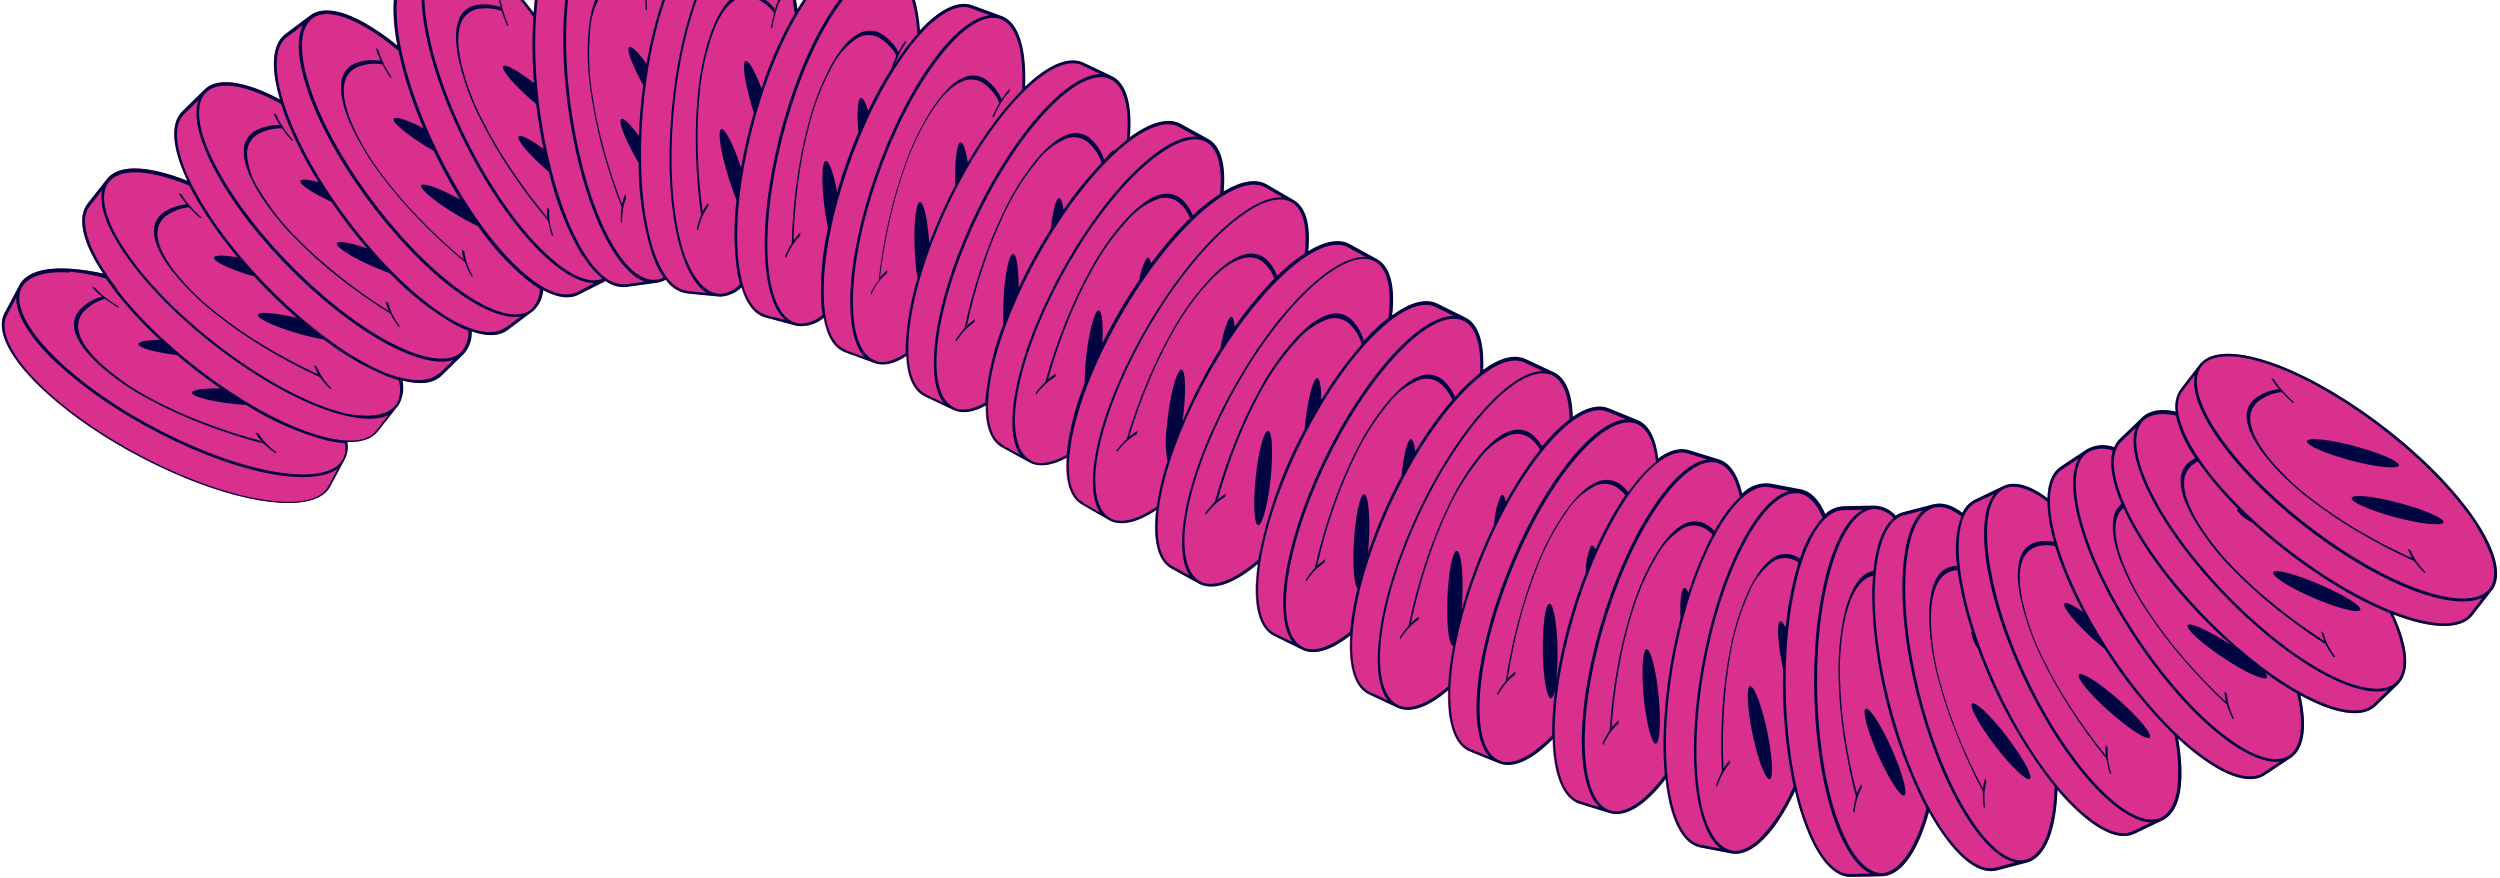
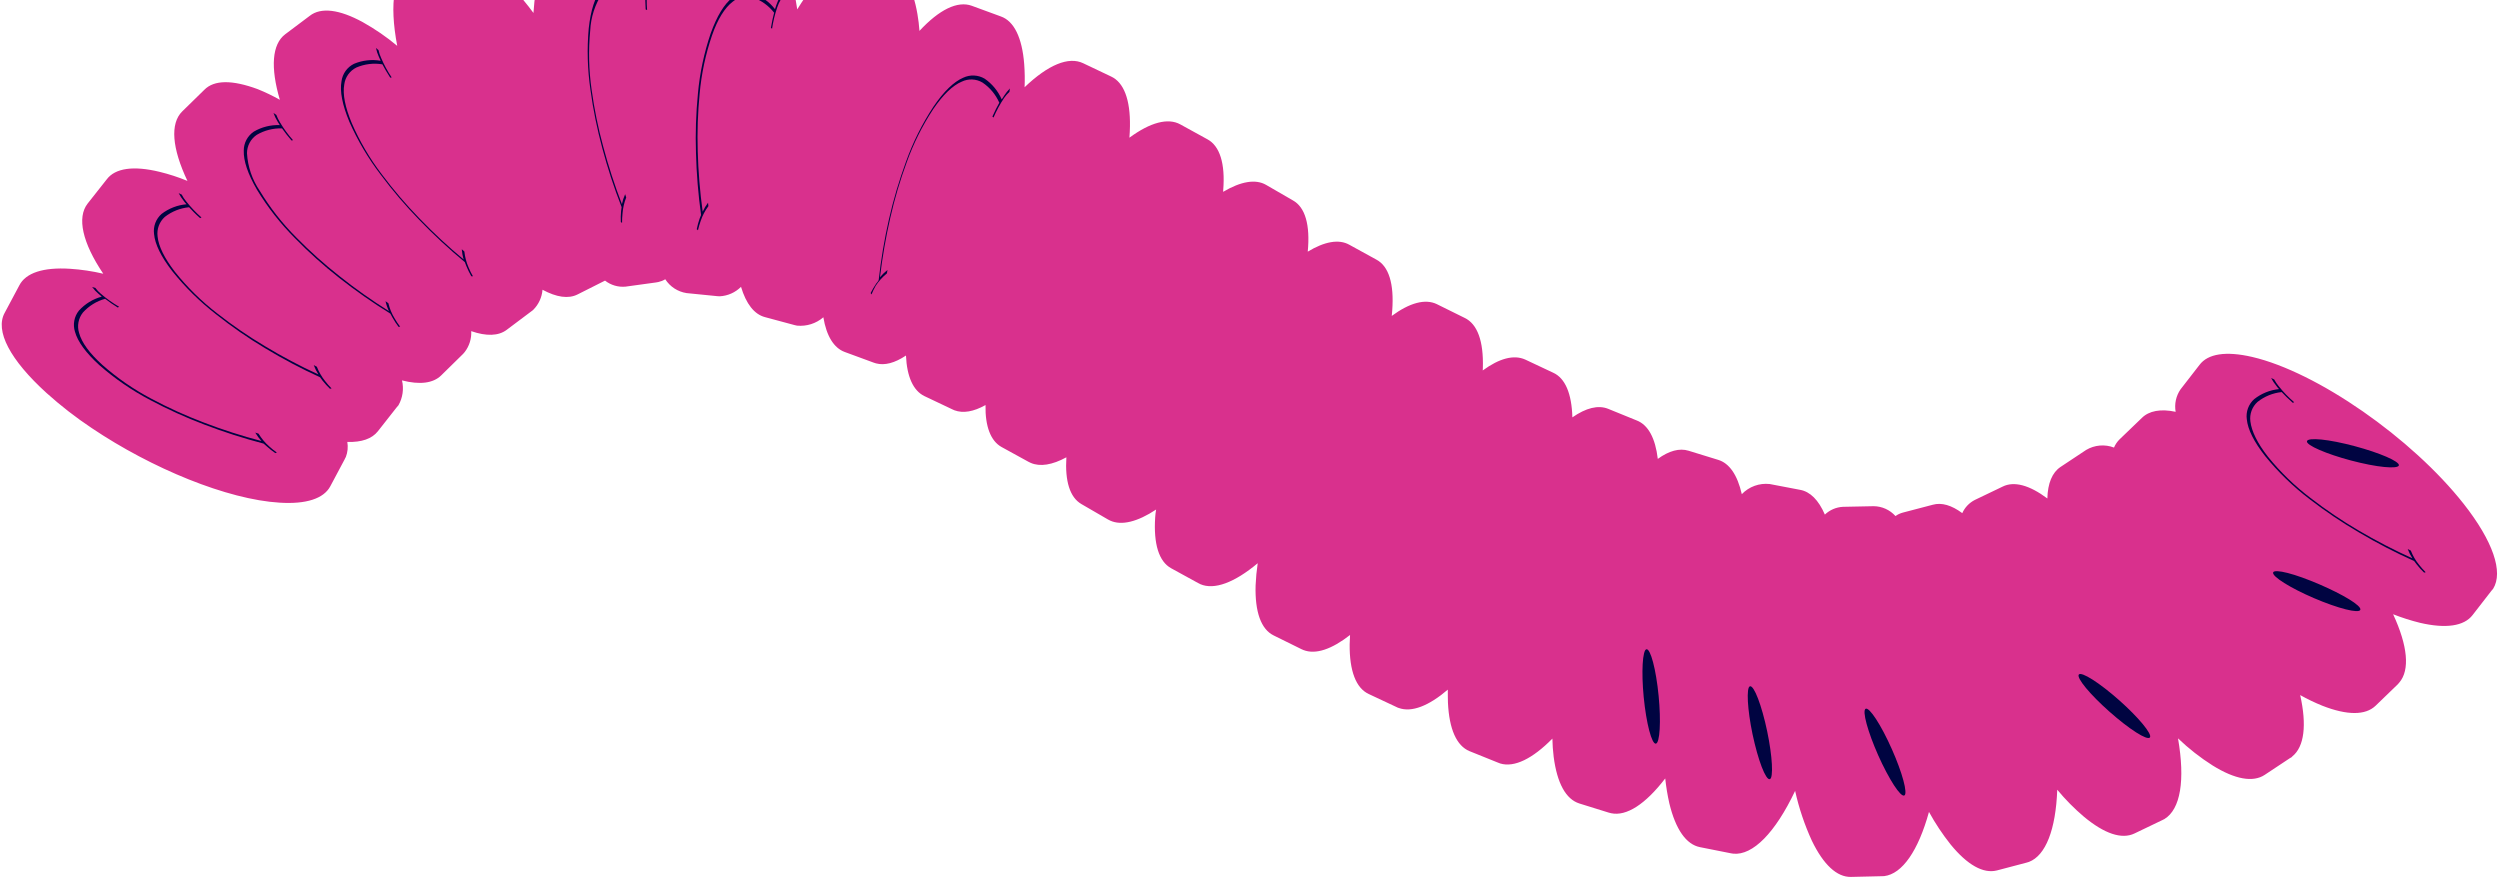
<svg xmlns="http://www.w3.org/2000/svg" width="720" height="253" viewBox="0 0 720 253" fill="none">
  <path d="M25.235 58.629L30.739 51.656C33.184 48.41 38.427 47.665 45.945 49.487C48.688 50.152 51.375 51.027 53.983 52.106C49.529 42.704 48.944 35.568 52.484 32.085L58.836 25.873C61.676 22.969 66.907 22.981 74.195 25.666C76.394 26.551 78.532 27.58 80.597 28.745C77.859 19.446 78.336 12.739 82.132 9.873L89.223 4.548C92.435 2.042 97.711 2.685 104.488 6.387C107.996 8.346 111.314 10.627 114.399 13.202C112.036 0.791 113.464 -7.64 118.424 -10.138L126.364 -14.133C129.927 -15.989 135.025 -14.485 141.062 -9.645C145.783 -5.715 150.006 -1.222 153.636 3.733C153.734 2.68 153.805 1.629 153.902 0.576C155.474 -13.492 159.753 -22.047 165.615 -22.848L174.427 -24.058C178.449 -24.676 182.733 -21.578 186.878 -15.041C189.026 -11.603 190.84 -7.968 192.295 -4.184C196.894 -15.701 202.556 -21.944 208.035 -21.421L216.876 -20.554C220.911 -20.219 224.374 -16.202 226.905 -8.888C228.144 -5.11 229.048 -1.231 229.607 2.705C235.942 -7.678 242.478 -12.791 247.668 -11.307L256.251 -9.031C260.212 -8.069 262.944 -3.523 264.226 4.092C264.501 5.683 264.694 7.287 264.805 8.897C270.5 2.758 275.785 0.17 279.877 1.666L288.224 4.727C292.025 6.045 294.389 10.816 294.975 18.52C295.137 20.716 295.174 22.919 295.085 25.12C301.869 18.638 307.761 16.206 311.955 18.211L319.971 22.023C323.666 23.719 325.553 28.67 325.426 36.399C325.408 37.446 325.352 38.536 325.273 39.654C331.264 35.255 336.382 33.857 339.938 35.828L347.722 40.107C351.301 42.024 352.904 47.074 352.286 54.798L352.265 55.249C357.348 52.239 361.611 51.485 364.65 53.255L372.354 57.712C375.896 59.671 377.369 64.756 376.632 72.476C381.469 69.549 385.574 68.806 388.579 70.473L396.364 74.751C399.967 76.64 401.531 81.706 400.964 89.4C400.935 89.918 400.893 90.451 400.825 90.985C405.998 87.187 410.493 85.967 413.84 87.609L421.799 91.544C425.484 93.281 427.306 98.249 427.061 105.999C427.037 106.226 427.04 106.451 427.03 106.69C431.814 103.198 435.972 102.081 439.268 103.554L447.309 107.338C450.756 108.893 452.658 113.313 452.842 120.199C456.766 117.469 460.278 116.584 463.155 117.743L471.376 121.09C474.671 122.364 476.741 126.163 477.445 132.164C480.656 129.83 483.681 128.992 486.308 129.811L494.796 132.425C498.042 133.385 500.374 136.768 501.641 142.318C502.667 141.246 503.926 140.425 505.321 139.919C506.716 139.413 508.209 139.236 509.684 139.402L518.422 141.07C521.332 141.591 523.755 144.014 525.561 148.202C526.974 146.859 528.819 146.065 530.765 145.964L539.624 145.783C540.809 145.795 541.978 146.053 543.056 146.541C544.135 147.03 545.1 147.738 545.89 148.621C546.542 148.162 547.272 147.823 548.043 147.62L556.649 145.365C559.194 144.654 562.048 145.497 565.136 147.78C565.871 146.14 567.145 144.802 568.747 143.987L576.75 140.146C580.024 138.509 584.45 139.677 589.637 143.558C589.753 139.207 591.015 136.098 593.43 134.482L600.828 129.573C602.025 128.864 603.366 128.435 604.752 128.318C606.138 128.201 607.532 128.399 608.83 128.897C609.203 128.016 609.745 127.217 610.425 126.545L616.834 120.382C618.898 118.315 622.269 117.677 626.585 118.601C626.188 116.344 626.694 114.02 627.994 112.132L633.441 105.11C635.872 101.851 641.085 101.056 648.624 102.797C667.283 107.135 694.61 126.137 709.555 145.133C717.968 155.842 721.037 164.76 718.003 169.597C717.844 169.781 717.685 169.964 717.538 170.134L712.103 177.141C709.654 180.335 704.412 181.106 696.967 179.372C694.332 178.722 691.743 177.898 689.218 176.904C693.423 185.967 694.104 192.963 690.997 196.574C690.85 196.743 690.691 196.927 690.544 197.096L684.161 203.258C681.247 206.047 675.978 206.052 668.841 203.25C666.648 202.365 664.515 201.341 662.453 200.183C664.389 208.811 663.64 215.061 660.196 217.836C660.036 218.019 659.89 218.188 659.63 218.26L652.244 223.156C648.894 225.394 643.69 224.467 637.264 220.475C633.679 218.206 630.33 215.583 627.268 212.647C629.355 224.72 628 233.066 623.354 235.886C623.146 236.013 622.928 236.121 622.702 236.211L614.737 240.036C611.075 241.806 606.083 240.122 600.188 235.232C597.397 232.865 594.82 230.257 592.486 227.439C592.07 238.949 589.142 246.401 584.346 248.225C584.127 248.307 583.906 248.363 583.672 248.432L575.119 250.683C571.205 251.69 566.599 249.105 561.8 243.237C559.45 240.286 557.358 237.139 555.546 233.831C552.46 245.028 547.847 251.686 542.649 252.321C542.413 252.356 542.173 252.364 541.935 252.345L533.078 252.552C529.046 252.641 525.164 249.051 521.828 242.151C519.712 237.543 518.092 232.722 516.995 227.771C511.282 239.831 504.81 246.409 499.183 245.857C498.948 245.841 498.715 245.804 498.487 245.747L489.609 243.983C485.649 243.219 482.589 238.908 480.77 231.371C480.237 229.001 479.842 226.602 479.586 224.186C473.889 231.61 468.446 235.149 463.996 234.208L463.308 234.032L454.86 231.403C450.973 230.183 448.448 225.57 447.46 217.986C447.243 216.238 447.118 214.478 447.086 212.716C441.381 218.525 436.108 221.099 432.089 219.889L431.437 219.644L423.231 216.336C419.494 214.801 417.351 209.975 417.008 202.332C416.95 201.145 416.99 199.844 416.969 198.614C411.465 203.336 406.528 205.237 402.845 203.897C402.616 203.835 402.396 203.744 402.19 203.626L394.177 199.867C390.52 198.155 388.635 193.231 388.702 185.572C388.719 184.697 388.761 183.794 388.815 182.876C383.545 186.986 378.918 188.586 375.391 187.209L374.748 186.924L366.804 183.001C363.182 181.22 361.398 176.235 361.612 168.606C361.702 166.464 361.904 164.328 362.218 162.207C355.531 167.808 349.687 169.985 345.67 168.232C345.5 168.086 345.246 168.037 345.038 167.907L337.281 163.652C333.753 161.706 332.189 156.64 332.693 148.99C332.748 148.271 332.815 147.538 332.958 146.746C327.608 150.292 323.002 151.441 319.717 149.927L319.085 149.602L311.421 145.156C308.134 143.245 306.677 138.568 307.117 131.704C303.05 133.914 299.541 134.482 296.85 133.31L296.205 132.998L288.435 128.731C285.333 127.006 283.697 122.792 283.831 116.652C280.367 118.594 277.37 119.085 274.881 118.164C274.659 118.087 274.444 117.992 274.239 117.878L266.237 114.079C263.043 112.545 261.181 108.507 260.92 102.394C257.695 104.544 254.798 105.32 252.287 104.651L251.61 104.435L243.289 101.373C240.176 100.23 238.027 96.808 237.125 91.377C236.089 92.268 234.885 92.94 233.583 93.354C232.281 93.767 230.909 93.913 229.55 93.784L228.864 93.634L220.306 91.331C217.229 90.517 214.885 87.519 213.411 82.606C211.771 84.248 209.579 85.22 207.262 85.335L206.557 85.292L197.729 84.411C196.482 84.219 195.291 83.765 194.233 83.078C193.175 82.391 192.276 81.487 191.594 80.426C190.993 80.793 190.337 81.059 189.65 81.213C189.429 81.269 189.179 81.299 188.944 81.343L180.158 82.551C178.038 82.751 175.923 82.129 174.249 80.814L166.348 84.793C163.702 86.133 160.289 85.622 156.242 83.447C156.072 85.629 155.128 87.678 153.58 89.225C153.42 89.408 153.191 89.53 153.028 89.661L145.937 94.986C143.562 96.784 140.047 96.876 135.716 95.37C135.828 97.534 135.162 99.667 133.838 101.383C133.698 101.574 133.542 101.753 133.373 101.919L127.047 108.13C124.744 110.386 120.886 110.873 115.774 109.555C116.351 111.983 115.989 114.54 114.759 116.712C114.612 116.881 114.453 117.065 114.294 117.248L108.828 124.205C107.115 126.38 104.129 127.4 100.029 127.282C100.281 128.743 100.132 130.246 99.596 131.629C99.449 131.799 99.389 132.068 99.282 132.247L95.11 140.079C93.203 143.618 88.154 145.249 80.56 144.77C65.534 143.881 43.741 134.946 26.416 123.283C21.848 120.242 17.507 116.873 13.427 113.204C2.926 103.677 -1.549 95.269 1.377 90.042L5.561 82.197C7.41 78.582 12.457 76.925 20.171 77.409C23.395 77.618 26.595 78.095 29.739 78.832C23.731 69.912 22.103 62.639 25.235 58.629Z" fill="#D9308D" />
  <path d="M34.294 88.347L33.926 88.571C32.663 87.801 31.445 86.96 30.278 86.05C27.814 86.731 25.596 88.102 23.884 90.002C23.234 90.819 22.793 91.784 22.6 92.811C22.408 93.838 22.469 94.896 22.779 95.893C23.517 98.635 25.775 101.731 29.497 105.108C33.765 108.877 38.467 112.125 43.504 114.783C48.403 117.405 53.466 119.707 58.663 121.674C64.102 123.761 69.653 125.545 75.289 127.018C74.617 126.271 74.022 125.457 73.515 124.589L74.463 124.892C75.295 126.264 76.329 127.503 77.531 128.566C78.226 129.201 78.963 129.79 79.734 130.329L79.296 130.493C78.412 129.896 77.572 129.234 76.785 128.514L75.911 127.755C70.129 126.243 64.434 124.416 58.852 122.283C53.509 120.258 48.3 117.895 43.256 115.211C37.99 112.445 33.07 109.067 28.599 105.145C24.72 101.608 22.359 98.373 21.588 95.528C21.265 94.502 21.199 93.412 21.396 92.354C21.594 91.296 22.049 90.303 22.721 89.462C24.484 87.515 26.77 86.115 29.307 85.431L28.348 84.599C27.667 84.022 27.057 83.368 26.528 82.65L27.46 82.914C27.932 83.558 28.48 84.141 29.093 84.652C30.712 86.037 32.453 87.274 34.294 88.347Z" fill="#000441" />
  <path d="M92.87 109.598L92.181 108.654C86.746 106.172 81.459 103.379 76.347 100.287C71.445 97.356 66.742 94.103 62.27 90.551C57.564 86.906 53.307 82.715 49.587 78.068C46.38 73.926 44.629 70.33 44.367 67.383C44.226 66.318 44.349 65.235 44.725 64.228C45.102 63.222 45.721 62.325 46.527 61.614C48.61 60.02 51.105 59.053 53.718 58.825C53.365 58.519 53.14 58.151 52.907 57.85C52.352 57.156 51.864 56.41 51.452 55.623L52.328 56.037C52.688 56.742 53.125 57.404 53.633 58.01C54.958 59.678 56.428 61.227 58.026 62.636L57.628 62.81C56.302 61.66 55.285 60.58 54.454 59.686C51.911 59.929 49.49 60.892 47.474 62.461C46.698 63.156 46.103 64.03 45.739 65.006C45.374 65.982 45.252 67.032 45.382 68.065C45.635 70.881 47.35 74.347 50.384 78.289C53.943 82.745 58.024 86.757 62.539 90.241C66.906 93.677 71.49 96.827 76.263 99.671C81.248 102.687 86.402 105.415 91.699 107.841C91.155 106.992 90.705 106.088 90.356 105.142L91.251 105.621C91.829 107.109 92.633 108.499 93.635 109.742C94.209 110.491 94.829 111.204 95.494 111.874L95.023 111.96C94.252 111.223 93.532 110.434 92.87 109.598Z" fill="#000441" />
  <path d="M112.974 91.349L112.425 90.329C107.335 87.185 102.428 83.755 97.727 80.054C93.226 76.531 88.966 72.712 84.973 68.622C80.768 64.412 77.083 59.713 73.997 54.626C71.372 50.099 70.096 46.297 70.205 43.349C70.203 42.276 70.465 41.219 70.968 40.271C71.471 39.323 72.2 38.513 73.09 37.914C75.357 36.583 77.957 35.929 80.583 36.029L79.925 34.964C79.457 34.198 79.067 33.388 78.761 32.544L79.58 33.082C79.857 33.826 80.205 34.541 80.619 35.219C81.711 37.049 82.972 38.772 84.386 40.366L83.971 40.475C82.992 39.359 82.074 38.191 81.22 36.977C78.67 36.895 76.149 37.539 73.95 38.832C73.082 39.417 72.372 40.207 71.881 41.131C71.391 42.054 71.134 43.085 71.134 44.131C71.353 47.99 72.615 51.717 74.785 54.914C77.751 59.815 81.295 64.342 85.341 68.397C89.24 72.36 93.386 76.072 97.754 79.509C102.314 83.141 107.075 86.511 112.016 89.603C111.579 88.692 111.249 87.734 111.032 86.747L111.855 87.337C112.223 88.891 112.838 90.376 113.677 91.736C114.144 92.555 114.669 93.341 115.247 94.087L114.773 94.121C114.111 93.239 113.51 92.313 112.974 91.349Z" fill="#000441" />
  <path d="M134.291 76.576L133.87 75.493C129.263 71.684 124.876 67.615 120.731 63.307C116.751 59.212 113.042 54.863 109.626 50.287C106.024 45.58 102.994 40.462 100.6 35.04C98.589 30.205 97.82 26.274 98.356 23.375C98.499 22.312 98.902 21.3 99.528 20.429C100.154 19.557 100.986 18.853 101.948 18.379C104.373 17.358 107.04 17.053 109.632 17.501L109.114 16.359C108.737 15.545 108.459 14.69 108.284 13.81L109.018 14.446C109.183 15.227 109.437 15.986 109.774 16.709C110.608 18.666 111.623 20.54 112.806 22.306L112.386 22.363C111.435 20.895 110.695 19.61 110.128 18.525C107.593 18.113 104.994 18.431 102.633 19.443C101.697 19.906 100.89 20.592 100.282 21.442C99.675 22.291 99.287 23.277 99.151 24.312C98.648 27.115 99.391 30.876 101.321 35.492C103.591 40.726 106.489 45.664 109.951 50.198C113.282 54.647 116.895 58.879 120.766 62.868C124.805 67.062 129.074 71.028 133.552 74.748C133.251 73.784 133.06 72.79 132.984 71.783L133.732 72.431C133.907 74.026 134.321 75.586 134.961 77.058C135.318 77.926 135.736 78.768 136.212 79.577L135.734 79.558C135.185 78.599 134.703 77.602 134.291 76.576Z" fill="#000441" />
-   <path d="M158.062 64.673C157.985 64.335 157.905 63.943 157.85 63.55C153.986 58.992 150.385 54.217 147.065 49.249C143.867 44.51 140.974 39.572 138.403 34.466C135.681 29.174 133.608 23.574 132.228 17.785C131.084 12.662 131.025 8.654 132.046 5.88C132.372 4.858 132.945 3.932 133.714 3.185C134.484 2.437 135.425 1.89 136.456 1.594C139.021 1.014 141.698 1.182 144.17 2.077L143.872 0.854C143.617 -0.028 143.468 -0.938 143.428 -1.856L144.038 -1.105C144.064 -0.289 144.193 0.521 144.42 1.305C144.919 3.376 145.594 5.401 146.438 7.358L146.013 7.335C145.427 5.969 144.913 4.574 144.472 3.155C142.064 2.305 139.465 2.15 136.972 2.709C135.967 3 135.05 3.534 134.3 4.265C133.55 4.995 132.992 5.898 132.674 6.895C131.698 9.56 131.758 13.396 132.859 18.283C134.185 23.828 136.17 29.195 138.773 34.268C141.272 39.234 144.084 44.036 147.194 48.644C150.424 53.496 153.911 58.172 157.641 62.651C157.517 61.651 157.499 60.64 157.586 59.636L158.185 60.427C158.076 62.026 158.208 63.633 158.576 65.193C158.783 66.112 159.046 67.017 159.364 67.904L158.907 67.804C158.558 66.78 158.276 65.734 158.062 64.673Z" fill="#000441" />
  <path d="M178.868 60.808C178.921 60.433 178.96 60.047 179.025 59.658C176.849 54.091 174.987 48.405 173.448 42.629C171.955 37.117 170.82 31.515 170.048 25.856C169.186 19.985 169.022 14.031 169.559 8.121C170.129 2.903 171.381 -0.907 173.231 -3.211C173.873 -4.064 174.715 -4.748 175.682 -5.202C176.649 -5.656 177.712 -5.867 178.779 -5.817C181.389 -5.537 183.863 -4.508 185.901 -2.855C185.934 -3.321 185.971 -3.734 186.024 -4.109C186.094 -5.001 186.262 -5.884 186.526 -6.74L186.855 -5.836C186.637 -5.069 186.493 -4.283 186.426 -3.488C186.215 -1.37 186.193 0.763 186.361 2.885L185.953 2.729C185.842 0.976 185.83 -0.493 185.862 -1.727C183.856 -3.307 181.446 -4.291 178.908 -4.568C177.866 -4.615 176.829 -4.407 175.887 -3.962C174.945 -3.516 174.126 -2.846 173.501 -2.012C171.372 1.22 170.156 4.967 169.98 8.832C169.435 14.513 169.574 20.238 170.394 25.884C171.15 31.389 172.261 36.839 173.722 42.199C175.216 47.824 177.014 53.362 179.109 58.791C179.321 57.804 179.634 56.841 180.044 55.917L180.351 56.876C179.773 58.322 179.416 59.847 179.294 61.4C179.195 62.336 179.147 63.276 179.15 64.217L178.797 63.911C178.75 62.877 178.774 61.84 178.868 60.808Z" fill="#000441" />
  <path d="M201.48 62.984C201.601 62.645 201.747 62.277 201.908 61.921C201.085 55.998 200.596 50.034 200.442 44.057C200.255 38.343 200.443 32.624 201.003 26.935C201.54 21.005 202.783 15.159 204.707 9.524C206.491 4.616 208.552 1.186 210.899 -0.637C211.726 -1.326 212.709 -1.801 213.762 -2.022C214.815 -2.242 215.907 -2.201 216.94 -1.901C219.413 -1.014 221.582 0.558 223.194 2.632C223.322 2.199 223.466 1.805 223.586 1.439C223.871 0.593 224.239 -0.223 224.684 -0.996L224.806 -0.025C224.409 0.665 224.084 1.394 223.835 2.149C223.158 4.145 222.661 6.196 222.349 8.28L222.025 7.999C222.313 6.27 222.635 4.843 222.948 3.656C221.382 1.642 219.27 0.119 216.864 -0.731C215.859 -1.021 214.798 -1.059 213.775 -0.843C212.751 -0.627 211.796 -0.163 210.994 0.508C208.746 2.244 206.697 5.462 205.06 10.2C203.216 15.606 202.023 21.212 201.504 26.899C200.964 32.435 200.779 37.998 200.95 43.557C201.104 49.38 201.578 55.19 202.369 60.961C202.795 60.048 203.315 59.181 203.92 58.374L204.018 59.374C203.057 60.658 202.309 62.088 201.802 63.61C201.487 64.496 201.224 65.398 201.014 66.314L200.661 66.009C200.869 64.984 201.142 63.974 201.48 62.984Z" fill="#000441" />
  <path d="M250.986 84.802L250.745 84.395C251.226 83.445 251.767 82.527 252.364 81.645C252.609 81.363 252.866 81.067 253.053 80.709C253.713 74.755 254.713 68.844 256.048 63.004C257.324 57.432 258.951 51.947 260.922 46.581C262.923 40.972 265.594 35.624 268.876 30.654C271.813 26.327 274.701 23.539 277.413 22.38C278.385 21.919 279.455 21.704 280.529 21.752C281.603 21.8 282.649 22.11 283.576 22.656C285.742 24.143 287.444 26.211 288.488 28.622C288.782 28.283 288.964 27.873 289.181 27.566C289.667 26.817 290.225 26.116 290.847 25.475L290.717 26.45C290.138 26.992 289.617 27.593 289.163 28.243C287.987 30.017 286.972 31.893 286.131 33.848L285.806 33.567C286.527 31.966 287.189 30.661 287.801 29.584C286.769 27.227 285.088 25.211 282.954 23.773C282.055 23.236 281.036 22.933 279.991 22.889C278.945 22.846 277.905 23.064 276.964 23.524C274.354 24.623 271.591 27.296 268.772 31.43C265.638 36.195 263.08 41.316 261.154 46.684C259.231 51.901 257.65 57.237 256.421 62.659C255.121 68.332 254.122 74.07 253.429 79.848C254.079 79.076 254.805 78.372 255.597 77.747L255.429 78.739C254.184 79.75 253.099 80.943 252.211 82.278C251.75 83.093 251.341 83.936 250.986 84.802Z" fill="#000441" />
-   <path d="M364.785 124.273C366.08 122.923 366.701 127.764 366.181 135.177C365.66 142.59 364.131 149.597 362.802 151.016C361.493 152.354 360.886 147.525 361.406 140.112C361.927 132.699 363.456 125.692 364.785 124.273Z" fill="#000441" />
  <path d="M473.806 187.296C474.804 185.689 476.417 190.328 477.376 197.688C478.335 205.048 478.261 212.23 477.265 213.864C476.253 215.459 474.652 210.806 473.695 203.472C472.738 196.138 472.839 188.981 473.806 187.296Z" fill="#000441" />
  <path d="M505.342 214.128C503.576 206.958 502.911 199.828 503.643 198.015C504.486 196.273 506.591 200.745 508.347 207.956C510.103 215.166 510.79 222.241 510.043 224.042C509.198 225.758 507.096 221.313 505.342 214.128Z" fill="#000441" />
  <path d="M542.049 219.948C538.837 213.305 536.615 206.432 537.037 204.548C537.488 202.689 540.479 206.594 543.707 213.276C546.935 219.958 549.141 226.792 548.718 228.676C548.241 230.537 545.289 226.616 542.049 219.948Z" fill="#000441" />
-   <path d="M576.274 216.915C571.606 211.209 567.819 205.057 567.801 203.111C567.812 201.217 571.675 204.345 576.331 210.065C580.987 215.784 584.773 221.937 584.79 223.856C584.766 225.764 580.958 222.659 576.274 216.915Z" fill="#000441" />
  <path d="M609.553 206.705C603.812 201.923 599.003 196.665 598.63 194.758C598.272 192.89 602.62 195.202 608.32 199.947C614.019 204.692 618.857 210.002 619.243 211.894C619.576 213.79 615.252 211.45 609.553 206.705Z" fill="#000441" />
  <path d="M668.901 173.28C662.037 170.591 655.735 167.054 654.768 165.375C653.786 163.658 658.696 164.553 665.495 167.26C672.294 169.967 678.682 173.405 679.676 175.108C680.647 176.84 675.751 175.957 668.901 173.28Z" fill="#000441" />
-   <path d="M25.249 58.641L30.727 51.67C33.186 48.436 38.427 47.665 45.945 49.487C48.689 50.155 51.38 51.025 53.995 52.092C49.529 42.704 48.944 35.568 52.498 32.097L58.836 25.873C61.69 22.982 66.921 22.993 74.209 25.678C76.428 26.539 78.591 27.539 80.684 28.673C77.907 19.39 78.397 12.668 82.207 9.814L89.298 4.489C92.512 2.01 97.774 2.641 104.563 6.329C108.071 8.288 111.389 10.57 114.474 13.144C112.125 0.745 113.551 -7.712 118.5 -10.197L126.439 -14.192C130.016 -16.035 135.114 -14.531 141.137 -9.704C145.862 -5.768 150.089 -1.271 153.726 3.687C153.809 2.622 153.892 1.557 154.004 0.516C155.573 -13.579 159.841 -22.119 165.715 -22.935L174.515 -24.131C178.536 -24.748 182.821 -21.651 186.978 -15.127C189.114 -11.68 190.923 -8.041 192.383 -4.257C196.994 -15.788 202.656 -22.03 208.123 -21.493L216.963 -20.627C220.999 -20.292 224.462 -16.274 226.979 -8.972C228.243 -5.193 229.148 -1.303 229.683 2.647C236.042 -7.764 242.566 -12.863 247.829 -11.464L256.4 -9.174C260.361 -8.212 263.093 -3.666 264.388 3.961C264.641 5.466 264.834 7.068 264.953 8.754C270.649 2.615 275.934 0.027 280.026 1.523L288.373 4.584C292.174 5.902 294.538 10.672 295.138 18.389C295.288 20.582 295.32 22.781 295.234 24.977C302.017 18.495 307.909 16.063 312.103 18.068L320.12 21.88C323.815 23.576 325.702 28.527 325.575 36.256C325.556 37.303 325.501 38.393 325.422 39.511C331.412 35.111 336.544 33.726 340.1 35.698L347.885 39.976C351.464 41.893 353.052 46.931 352.461 54.653C352.375 54.752 352.417 54.961 352.414 55.106C357.497 52.096 361.76 51.342 364.811 53.098L372.489 57.556C376.045 59.528 377.532 64.626 376.793 72.319C381.604 69.394 385.721 68.637 388.726 70.303L396.51 74.582C400.101 76.484 401.692 81.549 401.099 89.245C401.055 89.751 401.013 90.283 400.945 90.818C406.118 87.02 410.639 85.797 413.96 87.441L421.919 91.376C425.604 93.113 427.414 98.096 427.181 105.832C427.158 106.059 427.16 106.284 427.151 106.523C431.947 103.016 436.093 101.913 439.376 103.401L447.429 107.17C450.876 108.726 452.779 113.145 452.962 120.031C456.887 117.302 460.413 116.428 463.275 117.575L471.497 120.922C474.792 122.197 476.862 125.996 477.579 132.009C480.79 129.675 483.802 128.825 486.429 129.644L494.916 132.257C498.162 133.218 500.494 136.6 501.762 142.151C502.791 141.08 504.053 140.261 505.451 139.757C506.848 139.253 508.343 139.078 509.818 139.246L518.542 140.903C521.453 141.424 523.89 143.859 525.696 148.047C527.1 146.698 528.942 145.899 530.886 145.797L539.757 145.602C540.936 145.634 542.095 145.908 543.163 146.409C544.23 146.909 545.183 147.624 545.961 148.51C546.616 148.054 547.345 147.716 548.115 147.509L556.709 145.268C559.266 144.543 562.119 145.386 565.195 147.683C565.93 146.043 567.205 144.705 568.806 143.89L576.809 140.049C580.083 138.412 584.509 139.58 589.697 143.461C589.8 139.124 591.074 136.001 593.489 134.386L600.887 129.476C602.084 128.766 603.425 128.336 604.811 128.219C606.197 128.102 607.592 128.301 608.89 128.8C609.249 127.912 609.787 127.107 610.47 126.436L616.879 120.272C618.944 118.205 622.315 117.568 626.645 118.504C626.259 116.286 626.742 114.004 627.994 112.132L633.415 105.112C635.859 101.865 641.099 101.068 648.638 102.809C667.283 107.135 694.622 126.122 709.555 145.133C717.968 155.842 721.037 164.76 718.003 169.597C717.844 169.781 717.685 169.964 717.538 170.134L712.129 177.14C709.654 180.335 704.412 181.106 696.967 179.372C694.356 178.745 691.791 177.941 689.289 176.966C693.479 186.016 694.16 193.012 691.053 196.623C690.906 196.792 690.747 196.976 690.588 197.159L684.218 203.307C681.318 206.109 676.02 206.089 668.911 203.311C666.724 202.413 664.592 201.389 662.523 200.244C664.445 208.86 663.697 215.11 660.252 217.885C660.093 218.068 659.946 218.237 659.686 218.309L652.3 223.205C648.95 225.443 643.759 224.502 637.32 220.524C633.736 218.253 630.384 215.636 627.312 212.71C629.399 224.783 628.044 233.129 623.41 235.935C623.263 236.105 622.99 236.164 622.772 236.272L614.781 240.099C611.119 241.869 606.127 240.185 600.259 235.294C597.473 232.92 594.896 230.313 592.556 227.5C592.139 238.984 589.199 246.449 584.332 248.213C584.111 248.294 583.886 248.363 583.658 248.42L575.091 250.659C571.205 251.69 566.571 249.081 561.772 243.212C559.417 240.273 557.329 237.129 555.531 233.819C552.432 245.003 547.833 251.674 542.62 252.296C542.371 252.327 542.146 252.33 541.909 252.347L533.05 252.528C529.03 252.602 525.148 249.012 521.813 242.139C519.686 237.535 518.066 232.713 516.981 227.759C511.268 239.818 504.796 246.397 499.183 245.857L498.487 245.747L489.789 244.089C485.829 243.325 482.781 239.001 480.95 231.477C480.405 229.11 480.01 226.71 479.765 224.292C474.068 231.716 468.611 235.243 464.162 234.302L463.474 234.126L455.013 231.511C451.139 230.277 448.627 225.676 447.64 218.093C447.429 216.426 447.29 214.648 447.266 212.823C441.548 218.646 436.289 221.232 432.257 220.009L431.604 219.765L423.396 216.43C419.718 214.97 417.504 210.083 417.175 202.453C417.117 201.265 417.158 199.965 417.163 198.733C411.632 203.457 406.71 205.37 403.014 204.044L402.371 203.759L394.332 200.002C390.702 198.287 388.803 193.351 388.883 185.705C388.886 184.818 388.928 183.914 388.968 182.984C383.712 187.106 379.071 188.695 375.558 187.329L374.916 187.044L366.971 183.121C363.363 181.352 361.566 176.356 361.78 168.727C361.858 166.584 362.06 164.447 362.385 162.328C355.698 167.929 349.854 170.106 345.837 168.353C345.623 168.265 345.417 168.16 345.219 168.039L337.449 163.773C333.921 161.826 332.296 156.831 332.873 149.096C332.915 148.391 332.997 147.671 333.137 146.853C327.788 150.399 323.182 151.548 319.897 150.034L319.277 149.694L311.6 145.262C308.314 143.351 306.871 138.687 307.297 131.811C303.242 134.006 299.709 134.602 297.029 133.416C296.811 133.324 296.599 133.215 296.397 133.09L288.627 128.824C285.525 127.098 283.889 122.885 284.035 116.73C280.571 118.672 277.562 119.178 275.073 118.256L274.431 117.971L266.429 114.171C263.235 112.637 261.373 108.599 261.111 102.487C257.901 104.648 254.99 105.412 252.479 104.743C252.249 104.688 252.022 104.615 251.802 104.527L243.495 101.477C240.368 100.323 238.219 96.901 237.331 91.482C236.295 92.372 235.091 93.044 233.789 93.458C232.487 93.872 231.115 94.018 229.756 93.888L229.07 93.739L220.526 91.448C217.449 90.634 215.105 87.636 213.617 82.71C211.977 84.352 209.785 85.325 207.468 85.439C207.227 85.434 206.987 85.416 206.749 85.384L197.949 84.528C196.703 84.335 195.512 83.88 194.454 83.193C193.397 82.506 192.497 81.603 191.814 80.543C191.204 80.898 190.544 81.16 189.856 81.317C189.626 81.386 189.39 81.43 189.15 81.447L180.391 82.654C178.268 82.864 176.147 82.247 174.469 80.93L166.568 84.91C163.934 86.236 160.497 85.752 156.462 83.564C156.294 85.746 155.349 87.796 153.8 89.341C153.641 89.525 153.494 89.694 153.236 89.792L146.158 95.103C143.768 96.888 140.253 96.98 135.866 95.425C135.969 97.588 135.304 99.718 133.988 101.438C133.829 101.622 133.682 101.791 133.523 101.975L127.197 108.185C124.894 110.442 121.035 110.928 115.924 109.611C116.447 112.04 116.031 114.577 114.759 116.712C114.618 116.902 114.462 117.082 114.294 117.248L108.828 124.205C107.13 126.392 104.129 127.4 100.029 127.282C100.295 128.743 100.145 130.249 99.596 131.629C99.449 131.799 99.401 132.054 99.284 132.274L95.11 140.079C93.217 143.63 88.154 145.249 80.574 144.782C65.546 143.867 43.754 134.932 26.428 123.268C21.86 120.227 17.519 116.859 13.439 113.19C2.939 103.663 -1.462 95.197 1.389 90.028L5.574 82.183C7.437 78.581 12.469 76.911 20.183 77.394C23.409 77.612 26.612 78.084 29.764 78.804C23.731 69.912 22.103 62.639 25.249 58.641ZM717.281 169.119C718.639 166.983 718.65 163.778 717.326 159.86C715.317 154.668 712.474 149.839 708.91 145.563C694.052 126.666 666.907 107.797 648.409 103.501C641.125 101.808 635.964 102.599 633.855 105.716C633.715 105.904 633.592 106.103 633.487 106.311C632.951 107.408 632.683 108.616 632.704 109.836C632.64 114.727 635.948 121.602 642.104 129.44C656.937 148.338 684.068 167.195 702.58 171.504C702.837 171.578 703.092 171.626 703.347 171.674C710.364 173.16 715.278 172.254 717.281 169.119ZM697.111 178.607C704.198 180.326 709.217 179.585 711.437 176.712L714.989 172.103C712.136 173.511 707.865 173.59 702.415 172.35C683.755 168.011 656.428 149.01 641.483 130.014L640.154 128.268C633.908 119.907 631.114 112.81 632.1 108.052L628.533 112.649C625.193 116.899 628.211 125.848 636.539 136.483C651.469 155.441 678.613 174.31 697.111 178.607ZM690.446 196.097C692.111 194.177 692.602 191.017 691.851 186.953C691.123 183.355 689.923 179.87 688.282 176.587C675.553 171.482 660.715 161.655 648.644 150.518C647.035 149.747 645.601 148.655 644.43 147.309C644.234 146.965 644.31 146.735 644.579 146.596C641.552 143.583 638.704 140.395 636.05 137.048C634.944 135.643 633.933 134.272 633.003 132.922C632.615 133.108 632.241 133.32 631.883 133.557C631.011 134.132 630.294 134.913 629.795 135.831C629.297 136.749 629.032 137.775 629.025 138.819C628.882 141.663 630.08 145.299 632.56 149.651C635.476 154.555 638.967 159.094 642.96 163.171C646.816 167.168 650.925 170.914 655.261 174.384C659.79 178.044 664.514 181.456 669.412 184.605C668.999 183.688 668.687 182.729 668.481 181.745L669.229 182.393C669.588 183.952 670.185 185.446 671 186.822C671.469 187.641 671.994 188.426 672.57 189.174L672.083 189.221C671.438 188.371 670.848 187.48 670.319 186.553L669.77 185.533C664.731 182.322 659.877 178.831 655.231 175.075C650.77 171.5 646.543 167.644 642.575 163.529C638.417 159.275 634.779 154.543 631.737 149.431C629.137 144.876 627.85 141.114 628.034 138.109C628.042 137.034 628.314 135.978 628.827 135.034C629.34 134.09 630.077 133.287 630.974 132.695C631.385 132.421 631.82 132.186 632.275 131.994C629.613 128.296 627.697 124.115 626.635 119.683C622.267 118.763 618.971 119.342 617.126 121.327C616.961 121.489 616.809 121.664 616.673 121.85C615.979 122.856 615.534 124.014 615.376 125.226C614.657 130.018 616.87 137.328 621.826 145.979C633.778 166.831 657.88 189.465 675.572 196.401L676.32 196.679C683.03 199.061 688.025 198.917 690.446 196.097ZM669.135 202.541C675.946 205.233 680.905 205.33 683.607 202.728L687.797 198.695C684.767 199.653 680.531 199.12 675.274 197.058C657.459 190.065 633.176 167.297 621.174 146.304L620.112 144.393C615.181 135.171 613.4 127.79 615.062 123.222L610.885 127.241C606.944 131.044 608.61 140.353 615.365 152.147C627.317 172.998 651.443 195.604 669.135 202.541ZM662.713 208.52C662.663 205.551 662.272 202.597 661.546 199.718C658.31 197.875 655.186 195.842 652.19 193.631C652.467 193.944 652.693 194.299 652.86 194.682C653.465 196.493 648.856 194.795 642.555 190.888C636.253 186.98 630.699 182.41 630.053 180.589C629.448 178.779 634.071 180.488 640.373 184.396L642.466 185.717C635.742 179.73 629.557 173.166 623.981 166.099C620.579 161.794 617.487 157.253 614.728 152.51C613.489 150.347 612.428 148.264 611.534 146.302C610.493 147.248 609.78 148.499 609.497 149.877C608.858 152.637 609.379 156.426 611.062 161.126C613.063 166.47 615.686 171.558 618.877 176.287C621.948 180.92 625.318 185.346 628.966 189.538C632.762 193.956 636.8 198.159 641.061 202.13C640.815 201.152 640.673 200.15 640.637 199.141L641.399 199.802C641.467 201.386 641.779 202.949 642.323 204.437C642.636 205.326 643.007 206.193 643.434 207.033L642.954 206.988C642.468 206.037 642.049 205.053 641.7 204.045L641.331 202.959C636.963 198.883 632.821 194.572 628.923 190.045C625.161 185.724 621.684 181.164 618.514 176.393C615.176 171.519 612.43 166.265 610.333 160.741C608.592 155.794 608.117 151.895 608.716 148.952C609.018 147.452 609.818 146.098 610.986 145.11C608.213 138.673 607.363 133.411 608.497 129.794C607.278 129.316 605.965 129.129 604.66 129.247C603.356 129.365 602.098 129.786 600.984 130.475C600.825 130.659 600.678 130.828 600.461 130.936C599.589 131.795 598.941 132.855 598.574 134.023C597.048 138.634 597.89 146.215 601.203 155.592C609.205 178.261 628.872 204.839 645.02 214.838L645.699 215.253C651.836 218.895 656.759 219.603 659.68 217.29C661.671 215.678 662.715 212.651 662.652 208.59L662.713 208.52ZM637.559 219.792C643.792 223.665 648.755 224.556 651.804 222.551L656.647 219.333C653.498 219.743 649.422 218.457 644.63 215.488C628.342 205.393 608.557 178.638 600.492 155.841L599.803 153.785C596.583 143.845 596.203 136.245 598.645 132.032L593.816 135.263C589.264 138.288 589.233 147.758 593.756 160.558C601.744 183.215 621.35 209.864 637.559 219.792ZM627.064 226.962C627.587 221.876 627.303 216.739 626.224 211.741C618.601 204.264 611.866 195.933 606.151 186.913L605.417 186.277C599.76 181.569 594.867 176.236 594.494 174.33C594.251 172.957 596.484 173.831 599.926 176.247L599.712 175.838C597.119 170.982 594.877 165.947 593.003 160.771C592.586 159.569 592.198 158.392 591.828 157.279C590.184 156.915 588.477 156.932 586.84 157.33C585.831 157.601 584.904 158.117 584.141 158.832C583.379 159.547 582.805 160.439 582.47 161.428C581.439 164.071 581.408 167.926 582.458 172.843C583.671 178.412 585.552 183.813 588.061 188.93C590.467 193.941 593.199 198.789 596.24 203.443C599.381 208.346 602.797 213.067 606.471 217.584C606.352 216.581 606.351 215.568 606.469 214.565L607.044 215.385C606.91 216.982 607.015 218.59 607.356 220.156C607.537 221.077 607.783 221.985 608.091 222.871L607.62 222.759C607.296 221.726 607.036 220.675 606.84 219.61L606.628 218.487C602.867 213.841 599.363 208.994 596.131 203.967C593.018 199.175 590.218 194.186 587.75 189.032C585.133 183.687 583.169 178.048 581.898 172.234C580.845 167.092 580.867 163.105 581.929 160.341C582.273 159.323 582.863 158.406 583.648 157.671C584.432 156.936 585.385 156.406 586.424 156.128C588.111 155.709 589.873 155.687 591.57 156.066C590.431 152.31 589.781 148.422 589.638 144.498C584.429 140.5 579.93 139.244 576.922 140.889C576.714 140.998 576.515 141.123 576.326 141.262C575.344 141.997 574.557 142.963 574.036 144.074C571.852 148.387 571.653 156.028 573.642 165.791C578.233 189.458 594.082 218.586 608.688 230.734L609.281 231.248C614.854 235.711 619.655 237.13 622.843 235.221C625.039 233.886 626.493 231.041 627.064 226.962ZM600.623 234.645C606.252 239.329 610.989 240.965 614.344 239.349L619.582 236.844C616.401 236.805 612.549 234.948 608.229 231.349C593.496 219.091 577.564 189.916 572.82 166.141C572.662 165.411 572.533 164.705 572.403 163.999C570.589 153.721 571.268 146.125 574.282 142.308L569.064 144.732C564.135 147.109 562.725 156.545 565.492 169.801C570.211 193.406 585.975 222.46 600.595 234.621L600.623 234.645ZM583.984 247.417C586.372 246.545 588.338 244.021 589.677 240.112C591.032 235.711 591.721 231.132 591.719 226.527C582.317 214.591 574.876 201.233 569.674 186.956C568.698 185.548 568.017 183.957 567.674 182.278C567.659 182.186 567.67 182.091 567.706 182.004C567.742 181.917 567.802 181.842 567.878 181.787C566.613 177.93 565.57 174.003 564.753 170.026C564.33 167.977 564.005 166.014 563.745 164.205L563.429 164.228C562.386 164.304 561.379 164.635 560.495 165.192C559.611 165.749 558.877 166.515 558.359 167.423C556.835 169.835 556.095 173.596 556.104 178.574C556.226 184.291 557.033 189.973 558.508 195.497C559.923 200.872 561.677 206.152 563.76 211.304C565.913 216.715 568.37 222 571.119 227.134C571.198 226.132 571.385 225.142 571.678 224.181L572.1 225.091C571.662 226.628 571.462 228.223 571.508 229.82C571.511 230.764 571.578 231.706 571.708 232.64L571.27 232.433C571.119 231.328 571.045 230.214 571.047 229.098C571.035 228.742 571.033 228.345 571.058 227.946C568.274 222.677 565.785 217.258 563.604 211.713C561.443 206.43 559.626 201.013 558.164 195.495C556.606 189.748 555.742 183.835 555.591 177.882C555.552 172.655 556.368 168.664 557.902 166.211C558.445 165.28 559.211 164.499 560.13 163.937C561.049 163.375 562.093 163.049 563.169 162.989L563.643 162.955C562.886 158.172 563.283 153.276 564.802 148.677C561.846 146.385 559.017 145.514 556.636 146.293C556.416 146.375 556.197 146.457 555.992 146.551C554.897 147.094 553.947 147.888 553.216 148.867C550.244 152.694 548.615 160.159 548.699 170.124C548.919 194.155 558.875 225.688 570.92 240.389L571.427 241.002C575.994 246.397 580.433 248.689 583.932 247.421L583.984 247.417ZM562.181 242.627C566.819 248.282 571.168 250.793 574.755 249.848L580.37 248.363C577.254 247.737 573.841 245.173 570.263 240.833C558.141 225.992 548.106 194.265 547.888 170.089C547.875 169.335 547.877 168.62 547.892 167.89C548.066 157.457 550.192 150.102 553.836 146.956L548.233 148.428C542.929 149.812 539.842 158.758 539.901 172.286C540.148 196.315 550.147 227.912 562.181 242.627ZM549.67 245.65C552.024 241.653 553.761 237.324 554.824 232.81C547.757 219.009 542.966 204.156 540.637 188.826C539.764 183.402 539.287 177.922 539.209 172.428C539.175 170.074 539.269 167.856 539.427 165.792C538.19 166.088 537.063 166.733 536.183 167.652C534.151 169.624 532.558 173.114 531.434 178.001C530.265 183.541 529.755 189.2 529.915 194.859C530.025 200.416 530.493 205.961 531.317 211.457C532.158 217.221 533.318 222.934 534.794 228.569C535.106 227.615 535.52 226.697 536.03 225.833L536.219 226.812C535.439 228.204 534.872 229.703 534.535 231.262C534.323 232.184 534.173 233.12 534.085 234.062L533.718 233.744C533.812 232.684 533.981 231.632 534.223 230.596C534.316 230.232 534.396 229.855 534.513 229.463C532.999 223.682 531.81 217.821 530.952 211.907C530.093 206.259 529.609 200.561 529.504 194.849C529.332 188.898 529.87 182.947 531.107 177.123C532.295 172.02 533.97 168.379 536.073 166.296C537.025 165.329 538.239 164.662 539.565 164.379C540.309 156.937 542.292 151.658 545.333 149.177C544.603 148.356 543.706 147.702 542.701 147.257C541.697 146.813 540.608 146.588 539.51 146.599L538.829 146.701C537.63 146.962 536.514 147.514 535.579 148.309C531.795 151.333 528.469 158.217 526.231 167.924C520.791 191.298 523.172 224.325 531.443 241.44L531.785 242.157C535.017 248.521 538.811 251.787 542.466 251.42C544.907 251.114 547.413 249.108 549.628 245.613L549.67 245.65ZM522.355 241.743C525.537 248.336 529.171 251.785 532.899 251.704L538.69 251.583C535.827 250.238 533.08 246.964 530.628 241.895C522.307 224.639 519.97 191.476 525.367 167.866L525.843 165.806C528.436 155.69 532.189 149.054 536.52 146.825L530.703 146.948C525.193 147.116 520.117 155.078 517.122 168.308C511.803 191.515 514.09 224.535 522.361 241.65L522.355 241.743ZM499.099 245.042C501.632 245.285 504.497 243.863 507.386 240.903C511.126 236.775 514.152 232.053 516.339 226.931C516.449 226.804 516.547 226.691 516.546 226.492C514.221 215.373 513.208 204.019 513.526 192.663C512.15 186.525 511.729 180.768 512.38 179.305C512.76 178.497 513.449 179.07 514.238 180.669C514.688 176.46 515.383 172.282 516.317 168.153C516.822 165.946 517.392 163.892 517.985 161.983C517.476 161.646 516.932 161.365 516.363 161.145C515.389 160.77 514.338 160.638 513.302 160.761C512.266 160.883 511.274 161.256 510.414 161.847C507.359 164.227 505.006 167.393 503.609 171.005C501.279 176.208 499.586 181.672 498.566 187.28C497.532 192.756 496.859 198.293 496.55 203.857C496.159 209.675 496.1 215.51 496.372 221.335C496.875 220.46 497.474 219.645 498.159 218.904L498.151 219.911C497.083 221.103 496.209 222.457 495.562 223.922C495.158 224.775 494.809 225.654 494.517 226.552L494.226 226.175C494.542 225.156 494.927 224.16 495.378 223.193L495.901 222.163C495.619 216.194 495.672 210.213 496.061 204.249C496.415 198.543 497.135 192.866 498.219 187.252C499.291 181.398 501.06 175.692 503.49 170.259C505.708 165.506 508.09 162.304 510.585 160.709C511.468 160.097 512.488 159.711 513.554 159.585C514.621 159.458 515.702 159.594 516.704 159.982C517.303 160.214 517.874 160.511 518.409 160.867C519.691 156.509 521.909 152.482 524.908 149.069C523.142 144.892 520.758 142.453 517.964 142.083C517.739 142.055 517.512 142.04 517.286 142.038C516.061 142.05 514.857 142.353 513.773 142.924C509.425 145.088 504.755 151.127 500.55 160.166C490.376 181.958 485.785 214.7 490.312 233.168L490.512 233.935C492.389 240.607 495.412 244.589 499.105 244.948L499.099 245.042ZM481.536 231.343C483.285 238.448 486.133 242.575 489.771 243.283L495.476 244.373C492.957 242.46 490.954 238.67 489.613 233.204C485.05 214.607 489.665 181.638 499.896 159.723C500.218 159.038 500.516 158.381 500.842 157.749C505.501 148.386 510.551 142.677 515.241 141.403L509.536 140.313C504.167 139.291 497.52 146.015 491.774 158.342C481.56 180.123 477.03 212.795 481.543 231.25L481.536 231.343ZM464.122 233.55C466.609 234.075 469.587 232.949 472.82 230.362C475.319 228.242 477.549 225.824 479.46 223.162C478.269 210.283 479.958 193.572 483.957 178.271C483.804 174.058 484.056 170.69 484.708 169.623C485.138 168.957 485.658 169.384 486.266 170.678C487.632 166.381 489.266 162.173 491.159 158.081C491.824 156.63 492.522 155.256 493.224 153.961C492.51 153.203 491.678 152.564 490.76 152.071C489.833 151.589 488.802 151.341 487.757 151.348C486.712 151.356 485.685 151.619 484.765 152.114C481.463 154.137 478.775 157.02 476.987 160.454C474.095 165.369 471.803 170.614 470.163 176.075C468.513 181.384 467.207 186.794 466.253 192.27C465.227 198.002 464.518 203.786 464.132 209.595C464.733 208.788 465.422 208.051 466.187 207.397L466.072 208.385C464.876 209.455 463.853 210.702 463.037 212.083C462.546 212.887 462.11 213.724 461.731 214.586L461.464 214.182C461.9 213.205 462.399 212.258 462.958 211.348C463.147 211.013 463.354 210.688 463.578 210.376C463.974 204.412 464.693 198.472 465.733 192.585C466.712 186.957 468.056 181.399 469.757 175.945C471.466 170.238 473.861 164.759 476.889 159.627C479.604 155.157 482.337 152.234 484.999 150.932C485.945 150.421 487.002 150.151 488.077 150.143C489.153 150.136 490.213 150.392 491.166 150.89C492.141 151.421 493.026 152.105 493.786 152.915C495.707 149.284 498.168 145.966 501.086 143.073C499.881 137.478 497.572 134.041 494.432 133.271C494.208 133.21 493.979 133.169 493.748 133.148C492.533 133.017 491.305 133.182 490.167 133.628C485.639 135.315 480.294 140.793 475.111 149.306C462.583 169.822 454.394 201.867 456.83 220.722L456.939 221.509C457.931 228.403 460.486 232.697 464.116 233.471L464.122 233.55ZM448.202 217.987C449.153 225.241 451.519 229.668 455.066 230.766L460.603 232.477C458.302 230.283 456.738 226.33 455.981 220.703C453.536 201.717 461.763 169.457 474.361 148.803L475.527 146.946C481.181 138.175 486.844 133.07 491.65 132.318L486.099 130.594C480.874 128.98 473.524 134.946 466.454 146.546C453.963 167.02 445.76 199.053 448.171 217.936L448.202 217.987ZM432.282 219.24C434.704 219.981 437.82 219.097 441.193 216.804C443.305 215.314 445.261 213.613 447.029 211.727C446.998 207.201 447.301 202.678 447.937 198.196C447.817 199.131 447.527 200.036 447.08 200.866C445.941 202.35 444.717 197.604 444.405 190.211C444.093 182.818 444.695 175.625 445.835 174.14C446.96 172.643 448.171 177.403 448.498 184.809C448.672 188.543 448.574 192.285 448.206 196.005C449.916 185.347 452.767 174.902 456.709 164.851C456.68 162.282 457.161 159.732 458.124 157.349C458.613 156.784 459.049 157.137 459.449 158.3C461.303 154.163 463.411 150.143 465.759 146.265C466.529 144.978 467.306 143.797 468.085 142.643C467.394 141.733 466.549 140.951 465.59 140.331C464.71 139.766 463.704 139.427 462.661 139.342C461.619 139.257 460.571 139.429 459.61 139.844C456.149 141.578 453.224 144.222 451.148 147.491C447.871 152.162 445.157 157.204 443.064 162.513C440.979 167.669 439.222 172.951 437.803 178.327C436.299 183.958 435.104 189.666 434.222 195.426C434.891 194.666 435.641 193.981 436.46 193.386L436.252 194.367C434.975 195.331 433.855 196.487 432.933 197.795C432.364 198.55 431.854 199.348 431.407 200.181L431.179 199.761C431.689 198.819 432.267 197.914 432.907 197.055C433.14 196.787 433.397 196.491 433.654 196.194C434.545 190.283 435.77 184.426 437.323 178.653C438.777 173.124 440.581 167.692 442.724 162.392C444.925 156.862 447.776 151.614 451.216 146.758C454.319 142.524 457.238 139.814 460.038 138.78C461.026 138.33 462.111 138.134 463.194 138.21C464.277 138.285 465.323 138.63 466.239 139.212C467.297 139.893 468.217 140.766 468.951 141.787C471.177 138.486 473.86 135.518 476.919 132.97C476.265 126.912 474.229 123.045 471.041 121.961L470.379 121.783C469.172 121.56 467.929 121.625 466.752 121.975C462.102 123.26 456.341 128.278 450.421 136.3C436.212 155.705 425.33 186.922 426.16 205.918L426.216 206.708C426.519 213.599 428.705 218.091 432.276 219.161L432.282 219.24ZM417.727 202.387C418.046 209.687 420.04 214.285 423.478 215.709L428.85 217.895C426.749 215.529 425.519 211.445 425.265 205.809C424.508 186.729 435.384 155.234 449.679 135.731C450.169 135.166 450.562 134.543 450.998 133.982C457.377 125.715 463.459 121.097 468.307 120.752L462.935 118.566C457.85 116.505 450.03 121.816 441.99 132.796C427.731 152.059 416.854 183.355 417.721 202.308L417.727 202.387ZM403.065 203.273C405.445 204.149 408.575 203.476 412.194 201.298C413.922 200.222 415.555 198.998 417.072 197.64C417.28 193.714 417.769 189.807 418.534 185.95C417.477 186.171 416.729 181.59 416.785 174.912C416.845 167.545 417.887 160.387 419.118 158.882C420.342 157.471 421.304 162.262 421.233 169.669C421.21 171.776 421.119 173.848 420.909 175.744C423.334 167.235 426.49 158.951 430.343 150.985C430.431 148.141 431.078 145.341 432.248 142.746C432.823 142.083 433.322 142.762 433.706 144.456C435.998 140.247 438.559 136.19 441.373 132.31C442.098 131.332 442.825 130.38 443.543 129.494C442.805 128.183 441.799 127.041 440.591 126.143C439.74 125.535 438.752 125.147 437.715 125.01C436.678 124.874 435.623 124.995 434.643 125.361C431.099 126.901 428.042 129.381 425.804 132.532C422.27 137.006 419.278 141.882 416.889 147.058C414.545 152.099 412.525 157.285 410.84 162.584C409.042 168.127 407.546 173.764 406.356 179.468C407.064 178.752 407.844 178.11 408.683 177.555L408.435 178.526C407.106 179.419 405.928 180.518 404.945 181.78C404.332 182.501 403.78 183.271 403.294 184.083L403.09 183.634C403.651 182.729 404.27 181.862 404.945 181.039C405.19 180.756 405.435 180.474 405.704 180.164C406.897 174.306 408.423 168.52 410.275 162.836C412.019 157.395 414.11 152.072 416.534 146.898C418.961 141.469 422.025 136.348 425.661 131.642C428.988 127.578 432.093 125.053 434.914 124.137C435.919 123.76 437 123.637 438.064 123.778C439.127 123.92 440.139 124.321 441.01 124.948C442.29 125.911 443.352 127.135 444.124 128.539C446.437 125.638 449.088 123.022 452.02 120.747C451.912 113.803 450.042 109.288 446.675 107.926C446.459 107.862 446.24 107.772 446.012 107.722C444.825 107.428 443.584 107.43 442.397 107.728C437.664 108.766 431.627 113.447 425.329 121.165C410.097 139.782 397.525 170.325 397.421 189.4L397.424 190.195C397.612 197.332 399.554 201.934 403.116 203.243L403.065 203.273ZM389.424 185.68C389.336 193.022 391.097 197.69 394.452 199.265L399.725 201.736C397.722 199.257 396.726 195.104 396.79 189.472C396.956 170.326 409.548 139.503 424.851 120.776C425.341 120.211 425.818 119.661 426.295 119.11C433.138 111.221 439.372 106.884 444.323 106.875L439.05 104.404C434.092 102.082 426.005 106.988 417.403 117.506C402.133 135.966 389.593 166.587 389.419 185.601L389.424 185.68ZM375.612 186.584C377.993 187.487 381.141 186.879 384.701 184.798C386.154 183.944 387.537 182.978 388.839 181.908C389.219 177.702 389.933 173.534 390.974 169.441C390.085 168.67 389.661 164.371 389.804 158.534C390.022 151.156 391.212 144.027 392.458 142.561C393.682 141.15 394.484 145.926 394.352 153.403C394.282 155.395 394.156 157.363 393.983 159.216C396.613 151.556 399.849 144.117 403.661 136.97C404.151 131.93 405.037 127.801 405.941 126.731C406.675 125.884 407.275 127.245 407.603 130.002C410.327 125.481 413.356 121.151 416.668 117.042C417.219 116.407 417.745 115.8 418.259 115.207C417.494 113.299 416.253 111.619 414.656 110.326C413.817 109.702 412.838 109.293 411.804 109.133C410.771 108.974 409.714 109.069 408.725 109.411C405.143 110.896 402.034 113.328 399.73 116.447C396.112 120.832 393.034 125.634 390.562 130.752C388.098 135.731 385.958 140.864 384.157 146.119C382.244 151.623 380.635 157.228 379.335 162.908C380.054 162.204 380.849 161.583 381.707 161.057L381.432 162.03C380.085 162.892 378.882 163.961 377.869 165.197C377.258 165.917 376.693 166.673 376.176 167.463L375.986 167.026C376.563 166.126 377.201 165.267 377.896 164.454C378.141 164.172 378.385 163.889 378.655 163.579C379.971 157.751 381.615 152.002 383.578 146.358C385.433 140.949 387.637 135.666 390.176 130.542C392.761 125.176 395.988 120.144 399.786 115.556C403.213 111.604 406.32 109.106 409.16 108.254C410.172 107.892 411.259 107.787 412.323 107.949C413.386 108.112 414.392 108.536 415.25 109.185C416.929 110.547 418.227 112.32 419.018 114.332C421.207 111.807 423.627 109.494 426.248 107.421C426.283 106.982 426.306 106.556 426.314 106.119C426.527 98.662 424.695 93.734 421.255 92.284C421.041 92.188 420.818 92.111 420.59 92.054C419.406 91.745 418.166 91.72 416.97 91.981C412.293 92.87 406.155 97.438 399.64 105.093C384.054 123.377 370.912 153.722 370.366 172.736L370.343 173.533C370.283 180.528 372.147 185.162 375.606 186.505L375.612 186.584ZM362.347 168.7C362.174 175.968 363.772 180.767 367.093 182.411L372.293 184.967C370.353 182.443 369.448 178.271 369.556 172.701C370.118 153.554 383.325 122.992 398.993 104.556C399.483 103.991 399.96 103.441 400.425 102.905C407.395 95.126 413.787 90.976 418.648 90.987L413.448 88.431C408.535 86 400.356 90.727 391.53 101.075C376.031 119.287 362.889 149.633 362.341 168.621L362.347 168.7ZM345.971 167.628C348.307 168.64 351.479 168.176 355.131 166.274C357.735 164.852 360.168 163.137 362.382 161.163C364.884 148.056 369.382 135.41 375.719 123.666C376.33 116.777 377.758 110.399 378.926 109.137C379.869 108.05 380.53 110.651 380.519 115.167C380.837 114.801 381.029 114.323 381.303 113.893C384.2 109.239 387.425 104.797 390.953 100.6L392.177 99.189C391.51 96.833 390.205 94.708 388.405 93.049C387.594 92.39 386.634 91.939 385.609 91.735C384.584 91.531 383.524 91.58 382.523 91.879C378.887 93.192 375.676 95.466 373.23 98.459C369.414 102.65 366.106 107.277 363.376 112.244C360.692 117.117 358.321 122.155 356.276 127.329C354.116 132.74 352.254 138.266 350.696 143.881C351.452 143.212 352.276 142.625 353.154 142.13L352.851 143.078C351.462 143.879 350.211 144.898 349.145 146.097C348.468 146.752 347.85 147.465 347.297 148.228L347.119 147.777C347.728 146.9 348.404 146.073 349.142 145.302C349.387 145.02 349.632 144.738 349.889 144.441C351.471 138.671 353.381 132.996 355.609 127.442C357.695 122.124 360.128 116.948 362.892 111.947C365.726 106.711 369.176 101.833 373.17 97.418C376.738 93.588 380.016 91.263 382.877 90.529C383.907 90.218 384.997 90.166 386.051 90.378C387.106 90.589 388.092 91.057 388.922 91.741C390.787 93.467 392.129 95.684 392.791 98.139C394.966 95.717 397.341 93.483 399.892 91.462C399.97 90.689 400.061 89.927 400.114 89.182C400.659 81.741 399.089 76.769 395.689 75.13L395.048 74.871C393.872 74.512 392.629 74.433 391.417 74.64C386.598 75.407 380.319 79.655 373.512 86.933C357.108 104.507 342.575 134.29 341.187 153.191L341.138 153.989C340.875 161.304 342.52 166.02 345.923 167.513L345.971 167.628ZM333.527 149.169C332.972 156.478 334.398 161.276 337.649 163.057L342.678 165.81C340.852 163.213 340.129 159 340.552 153.382C341.965 134.28 356.553 104.348 373.056 86.66C373.546 86.096 374.051 85.57 374.573 85.083C381.897 77.636 388.468 73.764 393.319 74.015L388.291 71.261C383.495 68.61 375.091 72.969 365.825 82.912C349.387 100.383 334.889 130.097 333.479 149.053L333.527 149.169ZM320.038 149.415C322.352 150.481 325.527 150.07 329.237 148.243C330.577 147.56 331.872 146.791 333.113 145.941C333.777 141.484 334.817 137.091 336.22 132.809C335.608 129.356 335.563 125.826 336.088 122.358C336.772 115.013 338.446 107.982 339.833 106.638C341.156 105.312 341.7 110.186 341.004 117.545C340.874 118.892 340.704 120.228 340.518 121.526C343.613 114.188 347.272 107.1 351.462 100.328C352.26 95.901 353.341 92.461 354.197 91.473C354.858 90.711 355.387 91.812 355.574 94.076C358.489 89.911 361.685 85.949 365.141 82.219C365.753 81.513 366.365 80.808 367.027 80.244C366.39 78.482 365.333 76.903 363.946 75.644C363.152 74.965 362.203 74.492 361.182 74.267C360.162 74.041 359.101 74.071 358.095 74.352C355.333 74.999 352.162 77.145 348.656 80.732C344.75 84.888 341.347 89.491 338.519 94.444C335.74 99.257 333.267 104.24 331.115 109.365C328.842 114.729 326.866 120.214 325.196 125.795C325.959 125.137 326.794 124.567 327.684 124.095L327.354 125.046C325.952 125.823 324.678 126.811 323.576 127.976C322.913 128.644 322.296 129.356 321.728 130.107L321.565 129.669C322.203 128.815 322.903 128.008 323.658 127.255C323.903 126.973 324.16 126.677 324.487 126.441C326.199 120.718 328.223 115.093 330.549 109.59C332.758 104.316 335.304 99.19 338.173 94.243C341.121 89.069 344.675 84.264 348.758 79.93C352.411 76.174 355.721 73.925 358.6 73.257C359.634 72.966 360.725 72.936 361.774 73.168C362.823 73.401 363.798 73.889 364.613 74.59C366.061 75.926 367.158 77.599 367.805 79.46C370.238 77.03 372.904 74.844 375.764 72.935L375.835 72.254C376.552 64.814 375.085 59.808 371.693 58.103L371.065 57.83C369.903 57.442 368.666 57.335 367.454 57.518C362.653 58.151 356.234 62.303 349.285 69.432C332.512 86.662 317.459 116.018 315.586 134.994L315.511 135.794C315.093 142.974 316.622 147.738 319.99 149.299L320.038 149.415ZM311.76 144.708L316.799 147.619C315.036 144.977 314.393 140.76 314.935 135.146C316.761 116.081 331.968 86.462 348.839 69.119C349.329 68.555 349.848 68.041 350.398 67.578C357.865 60.28 364.527 56.561 369.393 56.85L364.451 53.998C359.702 51.264 351.218 55.43 341.741 65.189C324.968 82.419 309.901 111.763 308.043 130.751C307.236 137.866 308.559 142.698 311.763 144.562L311.76 144.708ZM297.12 132.827C299.444 133.853 302.601 133.376 306.267 131.487C306.548 131.334 306.855 131.18 307.148 131.013L307.174 130.641C308.005 123.698 309.749 116.896 312.36 110.409C312.375 108.938 312.442 107.265 312.577 105.428C313.154 98.064 314.679 91.004 315.996 89.599C317.205 88.348 317.823 92.396 317.472 98.843C320.603 92.528 324.161 86.435 328.123 80.605C328.406 78.43 329.116 76.331 330.214 74.431C330.753 73.81 331.219 74.413 331.454 75.853C334.374 71.91 337.545 68.159 340.946 64.623C341.522 63.96 342.157 63.398 342.752 62.826C342.082 61.125 341.012 59.612 339.632 58.414C338.826 57.748 337.87 57.29 336.847 57.079C335.823 56.868 334.763 56.911 333.76 57.203C330.116 58.515 326.896 60.79 324.441 63.786C320.611 68.008 317.296 72.672 314.568 77.678C311.877 82.542 309.496 87.573 307.44 92.738C305.271 98.147 303.395 103.669 301.82 109.28C302.581 108.618 303.404 108.032 304.278 107.529L303.962 108.491C302.578 109.29 301.327 110.299 300.255 111.483C299.594 112.154 298.977 112.866 298.406 113.614L298.229 113.164C298.875 112.316 299.574 111.51 300.322 110.75C300.567 110.468 300.811 110.186 301.069 109.889C302.659 104.126 304.578 98.459 306.817 92.915C308.923 87.595 311.373 82.418 314.153 77.416C316.995 72.186 320.455 67.316 324.459 62.911C328.041 59.094 331.307 56.782 334.168 56.049C335.201 55.744 336.293 55.696 337.349 55.909C338.405 56.122 339.393 56.59 340.226 57.272C341.684 58.576 342.812 60.206 343.517 62.03C345.946 59.727 348.577 57.648 351.378 55.816C351.407 55.469 351.449 55.136 351.465 54.803C352.037 47.361 350.478 42.374 347.078 40.736L346.423 40.464C345.257 40.105 344.022 40.025 342.819 40.231C337.986 40.986 331.692 45.221 324.815 52.438C308.368 69.976 293.737 99.673 292.365 118.613C292.331 118.88 292.323 119.146 292.302 119.399C292.087 126.459 293.706 131.176 297.123 132.681L297.12 132.827ZM288.756 128.219L293.784 130.972C291.97 128.36 291.248 124.148 291.685 118.542C293.151 99.436 307.808 69.539 324.353 51.888L325.869 50.31C333.208 42.876 339.795 39.043 344.582 39.337L339.566 36.57C334.771 33.919 326.365 38.252 317.113 48.206C300.681 65.757 286.035 95.441 284.651 114.396C284.135 121.49 285.524 126.33 288.801 128.109L288.756 128.219ZM275.093 117.606C277.404 118.447 280.408 117.863 283.805 115.912C283.819 115.355 283.846 114.81 283.898 114.237C284.646 107.104 286.345 100.102 288.95 93.419C288.915 92.177 288.848 90.858 288.914 89.357C289.003 82.015 290.121 74.824 291.354 73.346C292.517 72.005 293.381 76.168 293.378 82.842C296.111 77.029 299.195 71.388 302.614 65.95C303.065 61.667 303.819 58.29 304.611 57.32C305.333 56.487 305.939 57.755 306.298 60.391C309.399 55.904 312.819 51.647 316.531 47.652C316.776 47.37 317.009 47.101 317.241 46.833C316.451 44.447 315.002 42.333 313.062 40.735C312.217 40.123 311.236 39.726 310.203 39.581C309.17 39.435 308.117 39.544 307.136 39.9C303.579 41.421 300.503 43.883 298.24 47.022C294.677 51.465 291.656 56.316 289.241 61.473C286.855 66.493 284.794 71.659 283.068 76.942C281.226 82.471 279.688 88.098 278.464 93.796C279.175 93.079 279.965 92.445 280.819 91.906L280.556 92.865C279.22 93.75 278.033 94.84 277.038 96.095C276.435 96.823 275.879 97.588 275.373 98.385L275.169 97.936C275.739 97.039 276.364 96.176 277.038 95.354L277.797 94.479C279.045 88.635 280.616 82.864 282.504 77.194C284.286 71.767 286.413 66.458 288.871 61.301C291.4 55.91 294.556 50.836 298.274 46.185C301.629 42.146 304.749 39.659 307.571 38.743C308.582 38.375 309.667 38.261 310.732 38.408C311.798 38.556 312.81 38.963 313.682 39.592C315.706 41.272 317.209 43.494 318.016 45.997C318.322 45.644 318.591 45.334 318.836 45.051C319.385 44.344 320.009 43.7 320.699 43.131L320.567 43.683C321.946 42.407 323.245 41.308 324.525 40.316C324.655 38.969 324.736 37.679 324.753 36.433C324.873 28.97 323.048 24.147 319.501 22.679C319.287 22.582 319.064 22.505 318.836 22.448C317.65 22.153 316.409 22.145 315.22 22.427C310.497 23.426 304.432 28.082 298.065 35.766C282.732 54.27 270 84.798 269.706 103.808L269.709 104.602C269.728 111.592 271.658 116.208 275.139 117.496L275.093 117.606ZM266.515 113.529L271.764 116.029C269.787 113.548 268.817 109.393 268.957 103.702C269.254 84.547 282.05 53.802 297.48 35.185C297.97 34.62 298.447 34.07 298.913 33.533C305.755 25.644 312.116 21.417 316.928 21.313L311.68 18.813C306.732 16.451 298.615 21.306 289.93 31.777C274.597 50.281 261.865 80.809 261.583 99.805C261.507 107.133 263.168 111.887 266.561 113.42L266.515 113.529ZM252.459 104.083C254.807 104.71 257.631 103.82 260.855 101.671C260.828 101.103 260.84 100.52 260.837 99.924C261.121 93.22 262.261 86.58 264.23 80.164C263.959 78.595 263.735 76.744 263.588 74.662C263.026 67.3 263.442 60.093 264.534 58.493C265.603 56.947 266.982 61.655 267.56 69.056L267.625 69.978C269.793 64.293 272.291 58.738 275.106 53.344C274.936 47.583 275.377 42.599 276.264 41.291C277.081 40.12 278.042 42.462 278.719 46.783L279.879 44.847C282.707 40.149 285.872 35.661 289.348 31.421C291.087 29.417 292.715 27.54 294.372 25.886C294.51 23.456 294.492 21.02 294.318 18.593C293.751 11.152 291.433 6.471 287.807 5.379L287.133 5.215C285.923 5.042 284.69 5.148 283.527 5.525C278.915 6.965 273.312 12.171 267.685 20.398C254.132 40.272 244.307 71.838 245.796 90.786L245.852 91.577C246.533 98.573 248.873 103.001 252.476 103.949L252.459 104.083ZM243.529 100.839L248.982 102.847C246.805 100.54 245.446 96.492 245.007 90.869C243.521 71.775 253.396 39.98 266.965 19.946C267.372 19.334 267.793 18.735 268.216 18.162C274.314 9.677 280.236 4.872 285.102 4.393L279.664 2.397C274.574 0.455 266.845 6.117 259.261 17.369C245.72 37.23 235.883 68.81 237.372 87.758C237.906 94.923 240.08 99.43 243.546 100.705L243.529 100.839ZM229.598 93.158C230.921 93.264 232.252 93.097 233.508 92.668C234.765 92.239 235.92 91.558 236.903 90.665C236.777 89.765 236.649 88.829 236.518 87.859C236.152 80.41 236.803 72.947 238.454 65.674C238.273 64.799 238.103 63.885 237.94 62.903C236.709 55.628 236.475 48.402 237.415 46.72C238.287 45.201 239.912 48.886 241.078 55.238C242.781 49.401 244.829 43.671 247.21 38.077C246.804 33.471 246.894 29.691 247.577 28.504C248.179 27.468 249.103 28.912 250.018 31.931C250.178 31.748 250.236 31.453 250.353 31.232C252.235 27.331 254.336 23.538 256.645 19.873C257.173 18.352 257.691 17.071 258.159 16.018C256.942 13.779 255.112 11.934 252.883 10.7C251.939 10.255 250.901 10.048 249.859 10.097C248.817 10.145 247.802 10.449 246.904 10.98C243.677 13.116 241.095 16.093 239.438 19.589C236.742 24.617 234.657 29.949 233.228 35.471C231.784 40.839 230.694 46.295 229.963 51.806C229.162 57.577 228.685 63.389 228.536 69.214C229.106 68.385 229.767 67.623 230.507 66.942L230.432 67.94C229.282 69.055 228.314 70.344 227.565 71.759C227.111 72.586 226.702 73.437 226.342 74.309L226.063 73.919C226.459 72.927 226.917 71.962 227.433 71.027C227.666 70.759 227.81 70.365 228.025 70.031C228.175 64.059 228.663 58.101 229.487 52.184C230.257 46.502 231.388 40.875 232.874 35.338C234.387 29.566 236.574 23.992 239.39 18.732C241.94 14.168 244.558 11.121 247.187 9.742C248.116 9.199 249.163 8.892 250.237 8.845C251.311 8.799 252.38 9.015 253.352 9.475C255.645 10.753 257.525 12.658 258.773 14.968C258.982 14.556 259.181 14.184 259.369 13.853C259.776 13.056 260.269 12.306 260.84 11.616L260.789 12.586C260.296 13.208 259.86 13.873 259.487 14.573C258.825 15.778 258.245 17.027 257.752 18.311C258.107 17.902 258.349 17.395 258.65 16.963C260.346 14.439 262.205 12.028 264.216 9.747C264.12 7.915 263.92 6.09 263.617 4.281C262.366 -3.085 259.654 -7.539 255.945 -8.308L255.262 -8.405C254.039 -8.47 252.818 -8.252 251.693 -7.767C247.231 -5.9 242.111 -0.225 237.259 8.476C225.561 29.489 218.637 61.815 221.75 80.516L221.898 81.286C223.222 88.197 225.956 92.398 229.615 93.025L229.598 93.158ZM220.423 90.74L226.065 92.073C223.667 89.992 221.984 86.06 221.023 80.528C217.803 61.636 224.777 29.082 236.547 7.957C236.912 7.309 237.291 6.673 237.645 6.065C242.966 -2.921 248.414 -8.261 253.18 -9.197L247.579 -10.691C242.288 -12.115 235.184 -5.862 228.558 6.024C216.858 27.011 209.922 59.351 213.061 78.049C214.318 85.322 216.849 89.644 220.44 90.606L220.423 90.74ZM207.176 84.692C209.43 84.549 211.547 83.556 213.097 81.913C212.779 80.741 212.522 79.552 212.328 78.353C211.343 71.464 211.27 64.475 212.112 57.566C211.601 56.331 211.079 54.938 210.561 53.426C208.184 46.418 206.743 39.357 207.396 37.55C208.065 35.781 210.576 40.011 212.98 47.017L213.416 48.31C214.371 42.959 215.6 37.661 217.097 32.436C214.994 25.939 213.796 19.681 214.416 17.969C215.017 16.363 217.117 19.643 219.303 25.446C219.827 23.873 220.391 22.31 220.915 20.737C222.847 15.601 225.144 10.609 227.788 5.801C228.15 5.126 228.529 4.49 228.908 3.854C228.359 -0.344 227.409 -4.48 226.072 -8.497C223.639 -15.554 220.234 -19.496 216.437 -19.649C216.207 -19.661 215.978 -19.654 215.75 -19.626C214.518 -19.529 213.329 -19.135 212.282 -18.479C208.174 -15.909 204.049 -9.471 200.689 -0.095C192.561 22.531 191.009 55.56 197.182 73.526L197.461 74.287C200.098 80.853 203.484 84.531 207.193 84.558L207.176 84.692ZM197.724 83.789L203.511 84.357C200.811 82.682 198.478 79.101 196.644 73.776C190.395 55.67 191.97 22.414 200.141 -0.347C200.397 -1.041 200.652 -1.734 200.909 -2.401C204.681 -12.138 209.198 -18.286 213.71 -20.011L207.923 -20.578C202.482 -21.118 196.486 -13.805 191.885 -1.004C183.771 21.634 182.206 54.651 188.393 72.629C190.836 79.447 194.048 83.296 197.784 83.692L197.724 83.789ZM189.407 80.582C189.991 80.448 190.552 80.225 191.068 79.92C189.645 77.739 188.516 75.38 187.71 72.903C185.15 64.471 183.872 55.702 183.92 46.889C180.731 41.502 178.498 36.351 178.685 34.682C178.882 33.172 181.099 35.119 184.006 39.15C184.155 34.332 184.598 29.375 185.233 24.51C182.605 19.758 180.82 15.489 180.993 14.007C181.178 12.511 183.351 14.395 186.198 18.323C186.416 17.103 186.648 15.895 186.88 14.686C187.951 9.307 189.399 4.009 191.211 -1.168L191.928 -3.02C190.434 -7.011 188.552 -10.847 186.309 -14.47C182.313 -20.78 178.085 -23.829 174.363 -23.101L173.687 -22.92C172.531 -22.519 171.489 -21.845 170.649 -20.956C167.251 -17.522 164.744 -10.299 163.633 -0.382C161.021 23.295 167.125 55.792 177.283 71.871L177.714 72.543C181.658 78.485 185.802 81.288 189.424 80.448L189.407 80.582ZM180.006 81.9L185.751 81.12C182.74 80.116 179.658 77.171 176.633 72.421C166.363 56.243 160.191 23.539 162.843 -0.498L163.15 -2.704C164.562 -13.054 167.546 -20.086 171.577 -22.796L165.821 -22.002C160.393 -21.245 156.255 -12.74 154.75 0.767C152.101 24.658 158.231 57.153 168.425 73.191C172.325 79.269 176.339 82.28 179.999 81.795L180.006 81.9ZM167.693 73.693C163.311 66.19 160.088 58.067 158.133 49.599C153.448 45.537 149.704 41.474 149.309 39.82C148.972 38.242 152.005 39.562 156.544 42.88C155.663 38.679 154.946 34.347 154.411 29.976C149.343 25.729 145.212 21.256 144.84 19.548C144.463 17.787 148.429 19.743 153.797 23.928C153.606 21.612 153.47 19.317 153.4 17.031C153.27 12.973 153.345 8.911 153.623 4.86C149.933 -0.334 145.6 -5.04 140.727 -9.145C134.887 -13.813 129.921 -15.327 126.625 -13.437C126.478 -13.267 126.233 -13.184 126.043 -13.051C125.089 -12.29 124.328 -11.315 123.822 -10.205C121.707 -5.857 121.667 1.8 123.84 11.523C129.052 34.987 145.335 63.7 160.189 75.618L160.796 76.144C165.95 80.121 170.409 81.564 173.549 80.281C171.249 78.366 169.291 76.074 167.759 73.503L167.693 73.693ZM165.878 84.336L171.134 81.525C167.972 81.552 164.072 79.778 159.691 76.25C144.728 64.286 128.296 35.345 123.046 11.725C122.876 11.009 122.733 10.291 122.603 9.585C120.592 -0.666 121.126 -8.265 124.099 -12.092L118.921 -9.485C114.038 -7.018 112.863 2.374 115.829 15.629C121.041 39.093 137.311 67.82 152.192 79.737C157.864 84.285 162.634 85.825 165.944 84.146L165.878 84.336ZM155.443 83.199C154.1 82.382 152.815 81.473 151.596 80.481C146.299 76.018 141.619 70.87 137.68 65.172C136.666 64.688 135.553 64.118 134.41 63.498C127.923 59.974 122.098 55.688 121.349 53.901C120.654 52.137 125.364 53.576 131.865 57.111L132.527 57.488C129.756 52.944 127.214 48.264 124.912 43.465C119.087 40.119 114.108 36.369 113.408 34.724C112.768 33.154 116.435 34.084 121.931 36.898C121.202 35.202 120.511 33.49 119.861 31.788C117.882 26.667 116.279 21.409 115.064 16.055C114.95 15.559 114.837 15.091 114.751 14.62C111.5 11.837 107.982 9.382 104.247 7.291C97.69 3.706 92.509 3.095 89.624 5.539C89.455 5.705 89.3 5.885 89.159 6.075C88.355 6.989 87.775 8.078 87.464 9.255C86.166 13.915 87.456 21.464 91.299 30.658C100.55 52.827 121.687 78.281 138.365 87.356L139.066 87.716C145.404 91.012 150.375 91.466 153.138 88.965C154.658 87.354 155.507 85.224 155.509 83.009L155.443 83.199ZM145.403 94.547L150.007 91.121C146.883 91.701 142.742 90.632 137.784 87.94C120.995 78.794 99.701 53.179 90.386 30.855L89.624 28.884C85.849 19.155 85.033 11.573 87.255 7.244L82.652 10.67C78.276 13.948 78.775 23.406 84.02 35.943C93.272 58.113 114.408 83.567 131.087 92.641C137.528 95.903 142.502 96.582 145.469 94.357L145.403 94.547ZM134.779 95.225C133.366 94.661 131.989 94.011 130.655 93.281C123.894 89.324 117.725 84.432 112.332 78.749L111.297 78.346C104.41 75.712 98.074 72.244 97.095 70.579C96.275 69.101 100.016 69.576 105.718 71.553C102.041 67.259 98.598 62.77 95.403 58.106C90.871 56.006 87.314 53.836 86.605 52.602C85.953 51.444 88.125 51.448 91.761 52.5L90.73 50.839C87.891 46.146 85.39 41.258 83.245 36.21C82.32 33.999 81.548 31.895 80.918 29.914C78.652 28.659 76.304 27.557 73.891 26.614C66.924 23.959 61.712 24.039 59.157 26.843C59.01 27.012 58.851 27.196 58.704 27.365C58.023 28.379 57.593 29.54 57.448 30.752C56.769 35.554 59.047 42.847 64.141 51.395C76.258 72.142 100.556 94.551 118.303 101.337L119.051 101.615C125.765 104.05 130.754 103.827 133.162 100.994C134.457 99.286 135.062 97.154 134.857 95.021L134.779 95.225ZM126.397 107.739L130.544 103.67C127.53 104.666 123.297 104.16 118.029 102.138C100.146 95.308 75.628 72.783 63.46 51.867L62.385 49.971C57.341 40.823 55.531 33.417 57.153 28.84L53.018 32.895C49.107 36.748 50.865 46.038 57.721 57.772C69.838 78.519 94.15 100.939 111.897 107.726C118.737 110.072 123.755 110.072 126.405 107.474L126.397 107.739ZM114.105 116.639C114.69 115.556 115.055 114.368 115.18 113.143C115.304 111.919 115.185 110.682 114.83 109.503C113.803 109.206 112.745 108.857 111.629 108.434C105.068 105.711 98.896 102.13 93.277 97.784C92.136 97.561 90.899 97.304 89.541 97.017C82.376 95.303 75.635 92.671 74.455 91.153C73.313 89.619 78.251 89.797 85.445 91.535C81.147 87.786 77.059 83.802 73.199 79.603C67.509 77.983 62.718 75.954 61.778 74.644C60.885 73.449 63.708 73.301 68.454 74.128L66.481 71.7C63.034 67.431 59.9 62.919 57.103 58.2C56.096 56.51 55.285 54.966 54.489 53.46C51.658 52.267 48.738 51.298 45.756 50.56C38.51 48.825 33.345 49.563 31.146 52.726C31.012 52.91 30.893 53.104 30.79 53.307C30.235 54.399 29.958 55.61 29.981 56.834C29.889 61.701 33.119 68.608 39.227 76.501C53.921 95.502 80.909 114.581 99.392 119.038L100.159 119.208C107.166 120.364 112.096 119.497 114.112 116.374L114.105 116.639ZM2.021 90.725C-0.562 95.557 3.895 103.899 13.971 113.033C31.747 129.193 61.664 143.269 80.669 144.445C87.97 144.891 92.75 143.399 94.504 140.122L97.203 135.044C94.619 136.883 90.424 137.672 84.8 137.344C65.69 136.176 35.567 121.995 17.665 105.752L16.015 104.32C8.472 97.111 4.514 90.587 4.699 85.727L2.021 90.725ZM20.061 78.476C12.614 78.026 7.659 79.664 6.119 83.15C6.016 83.357 5.93 83.571 5.86 83.791C5.513 84.96 5.45 86.195 5.678 87.392C6.468 92.182 10.887 98.488 18.218 105.143C35.995 121.303 65.911 135.379 84.916 136.555L85.714 136.604C92.86 136.916 97.544 135.192 98.983 131.766C99.489 130.459 99.618 129.037 99.354 127.661C97.467 127.512 95.595 127.211 93.756 126.762C85.683 124.532 77.982 121.127 70.9 116.658C63.715 116.163 56.918 114.794 55.517 113.53C54.29 112.465 57.787 111.739 63.489 111.863C59.154 108.871 54.971 105.665 50.957 102.255C45.641 101.601 41.222 100.538 40.12 99.558C39.034 98.615 41.552 97.906 46.038 97.865L44.237 96.179C40.281 92.376 36.594 88.303 33.203 83.988C32.211 82.682 31.286 81.41 30.43 80.174C27.045 79.223 23.583 78.57 20.083 78.223L20.061 78.476ZM33.693 83.424C48.401 102.437 75.389 121.516 93.858 125.96C100.983 127.664 105.957 127.032 108.266 124.113L111.834 119.542C108.98 120.924 104.705 120.95 99.236 119.645C80.606 115.159 53.424 95.962 38.627 76.822L37.313 75.088C31.142 66.67 28.386 59.556 29.399 54.797L25.831 59.368C22.506 63.458 25.418 72.414 33.715 83.171L33.693 83.424Z" fill="#000441" />
  <path d="M695.97 162.507L695.269 161.577C689.821 159.129 684.516 156.377 679.377 153.334C674.445 150.451 669.703 147.254 665.18 143.765C660.439 140.159 656.144 136.003 652.385 131.382C649.154 127.269 647.364 123.689 647.076 120.743C646.928 119.677 647.046 118.591 647.417 117.581C647.789 116.57 648.404 115.667 649.207 114.951C651.269 113.324 653.752 112.321 656.364 112.057C656.026 111.764 655.801 111.396 655.568 111.094C654.999 110.405 654.502 109.66 654.086 108.87L654.963 109.284C655.34 109.983 655.786 110.643 656.294 111.255C657.623 112.919 659.106 114.454 660.724 115.838L660.326 116.012C658.999 114.862 657.958 113.811 657.127 112.917C654.589 113.179 652.178 114.159 650.177 115.742C649.4 116.441 648.806 117.32 648.446 118.301C648.087 119.282 647.972 120.336 648.113 121.371C648.441 124.129 650.106 127.625 653.192 131.563C656.781 135.991 660.891 139.971 665.433 143.416C669.84 146.828 674.463 149.953 679.271 152.772C684.291 155.727 689.467 158.408 694.777 160.804C694.226 159.963 693.771 159.063 693.421 158.12L694.314 158.573C694.894 160.065 695.707 161.455 696.725 162.691C697.306 163.433 697.931 164.14 698.596 164.809L698.14 164.908C697.357 164.164 696.631 163.361 695.97 162.507Z" fill="#000441" />
-   <path d="M692.583 149.652C685.394 147.993 678.631 145.416 677.426 143.926C676.272 142.406 681.138 142.496 688.423 144.215C695.709 145.934 702.363 148.466 703.58 149.941C704.72 151.449 699.799 151.336 692.583 149.652Z" fill="#000441" />
  <path d="M679.716 133.275C672.528 131.616 665.764 129.039 664.56 127.549C663.406 126.029 668.272 126.119 675.557 127.838C682.843 129.557 689.497 132.089 690.714 133.564C691.89 135.03 686.933 134.959 679.716 133.275Z" fill="#000441" />
</svg>